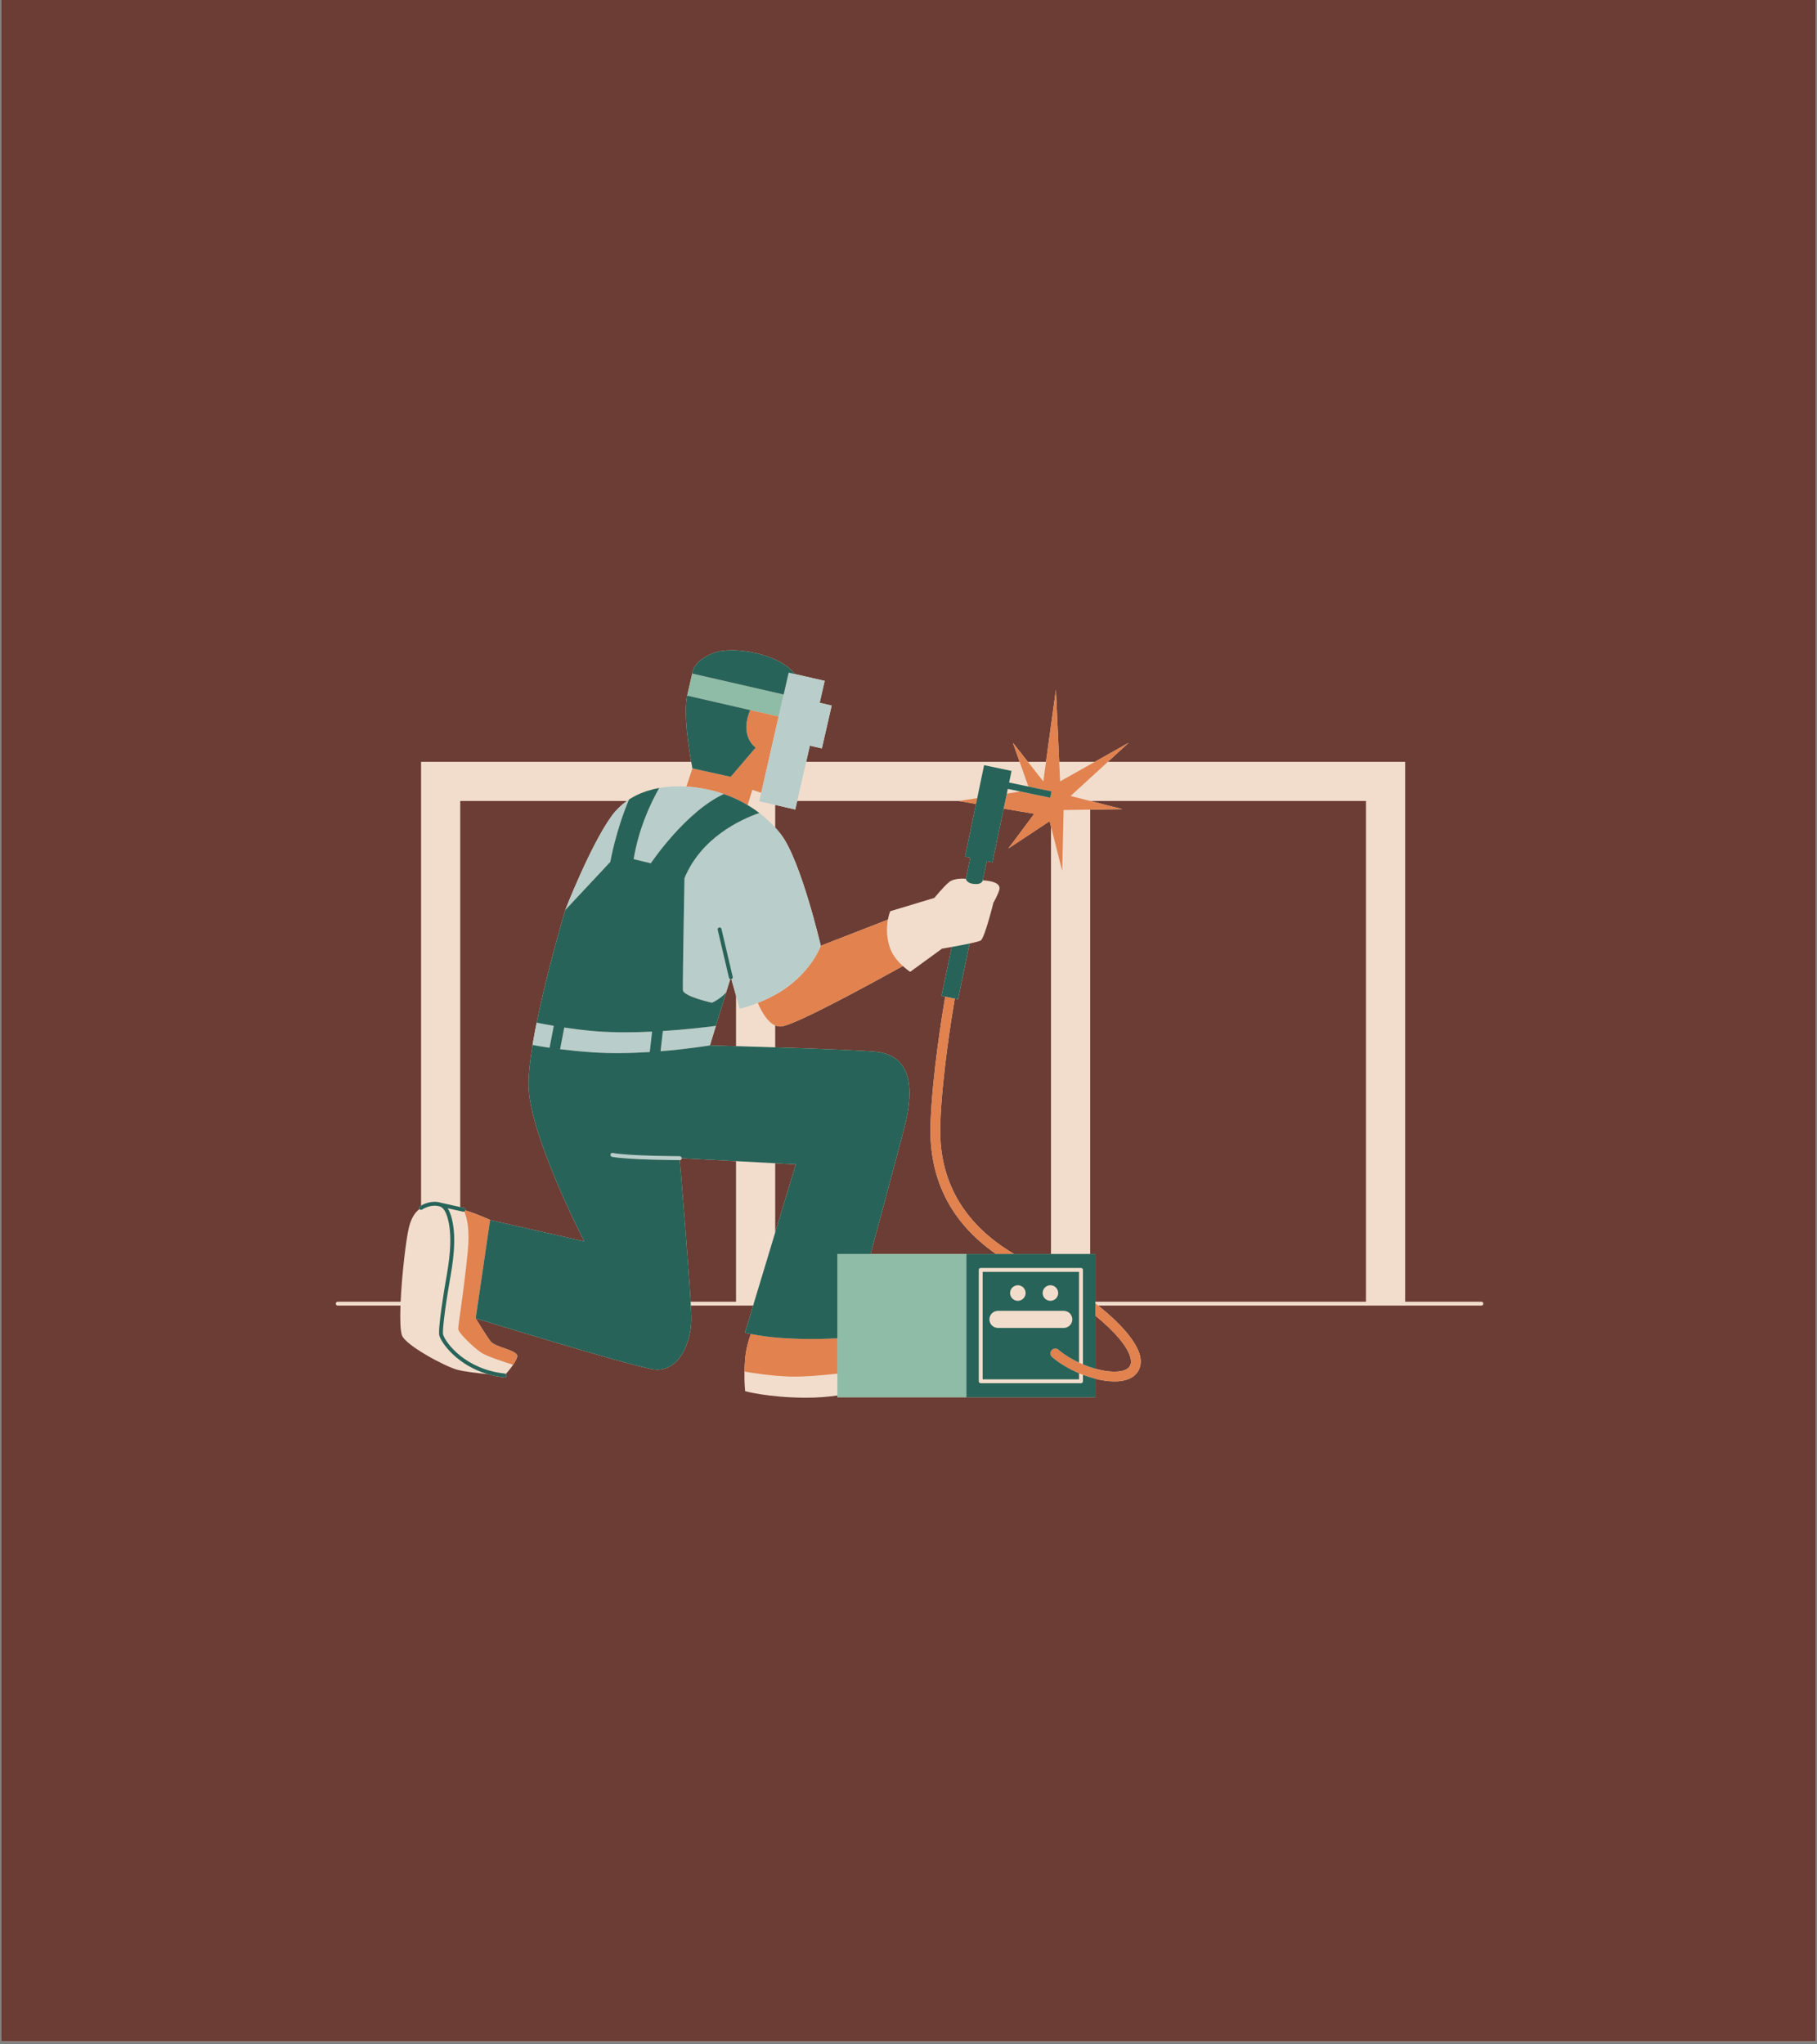
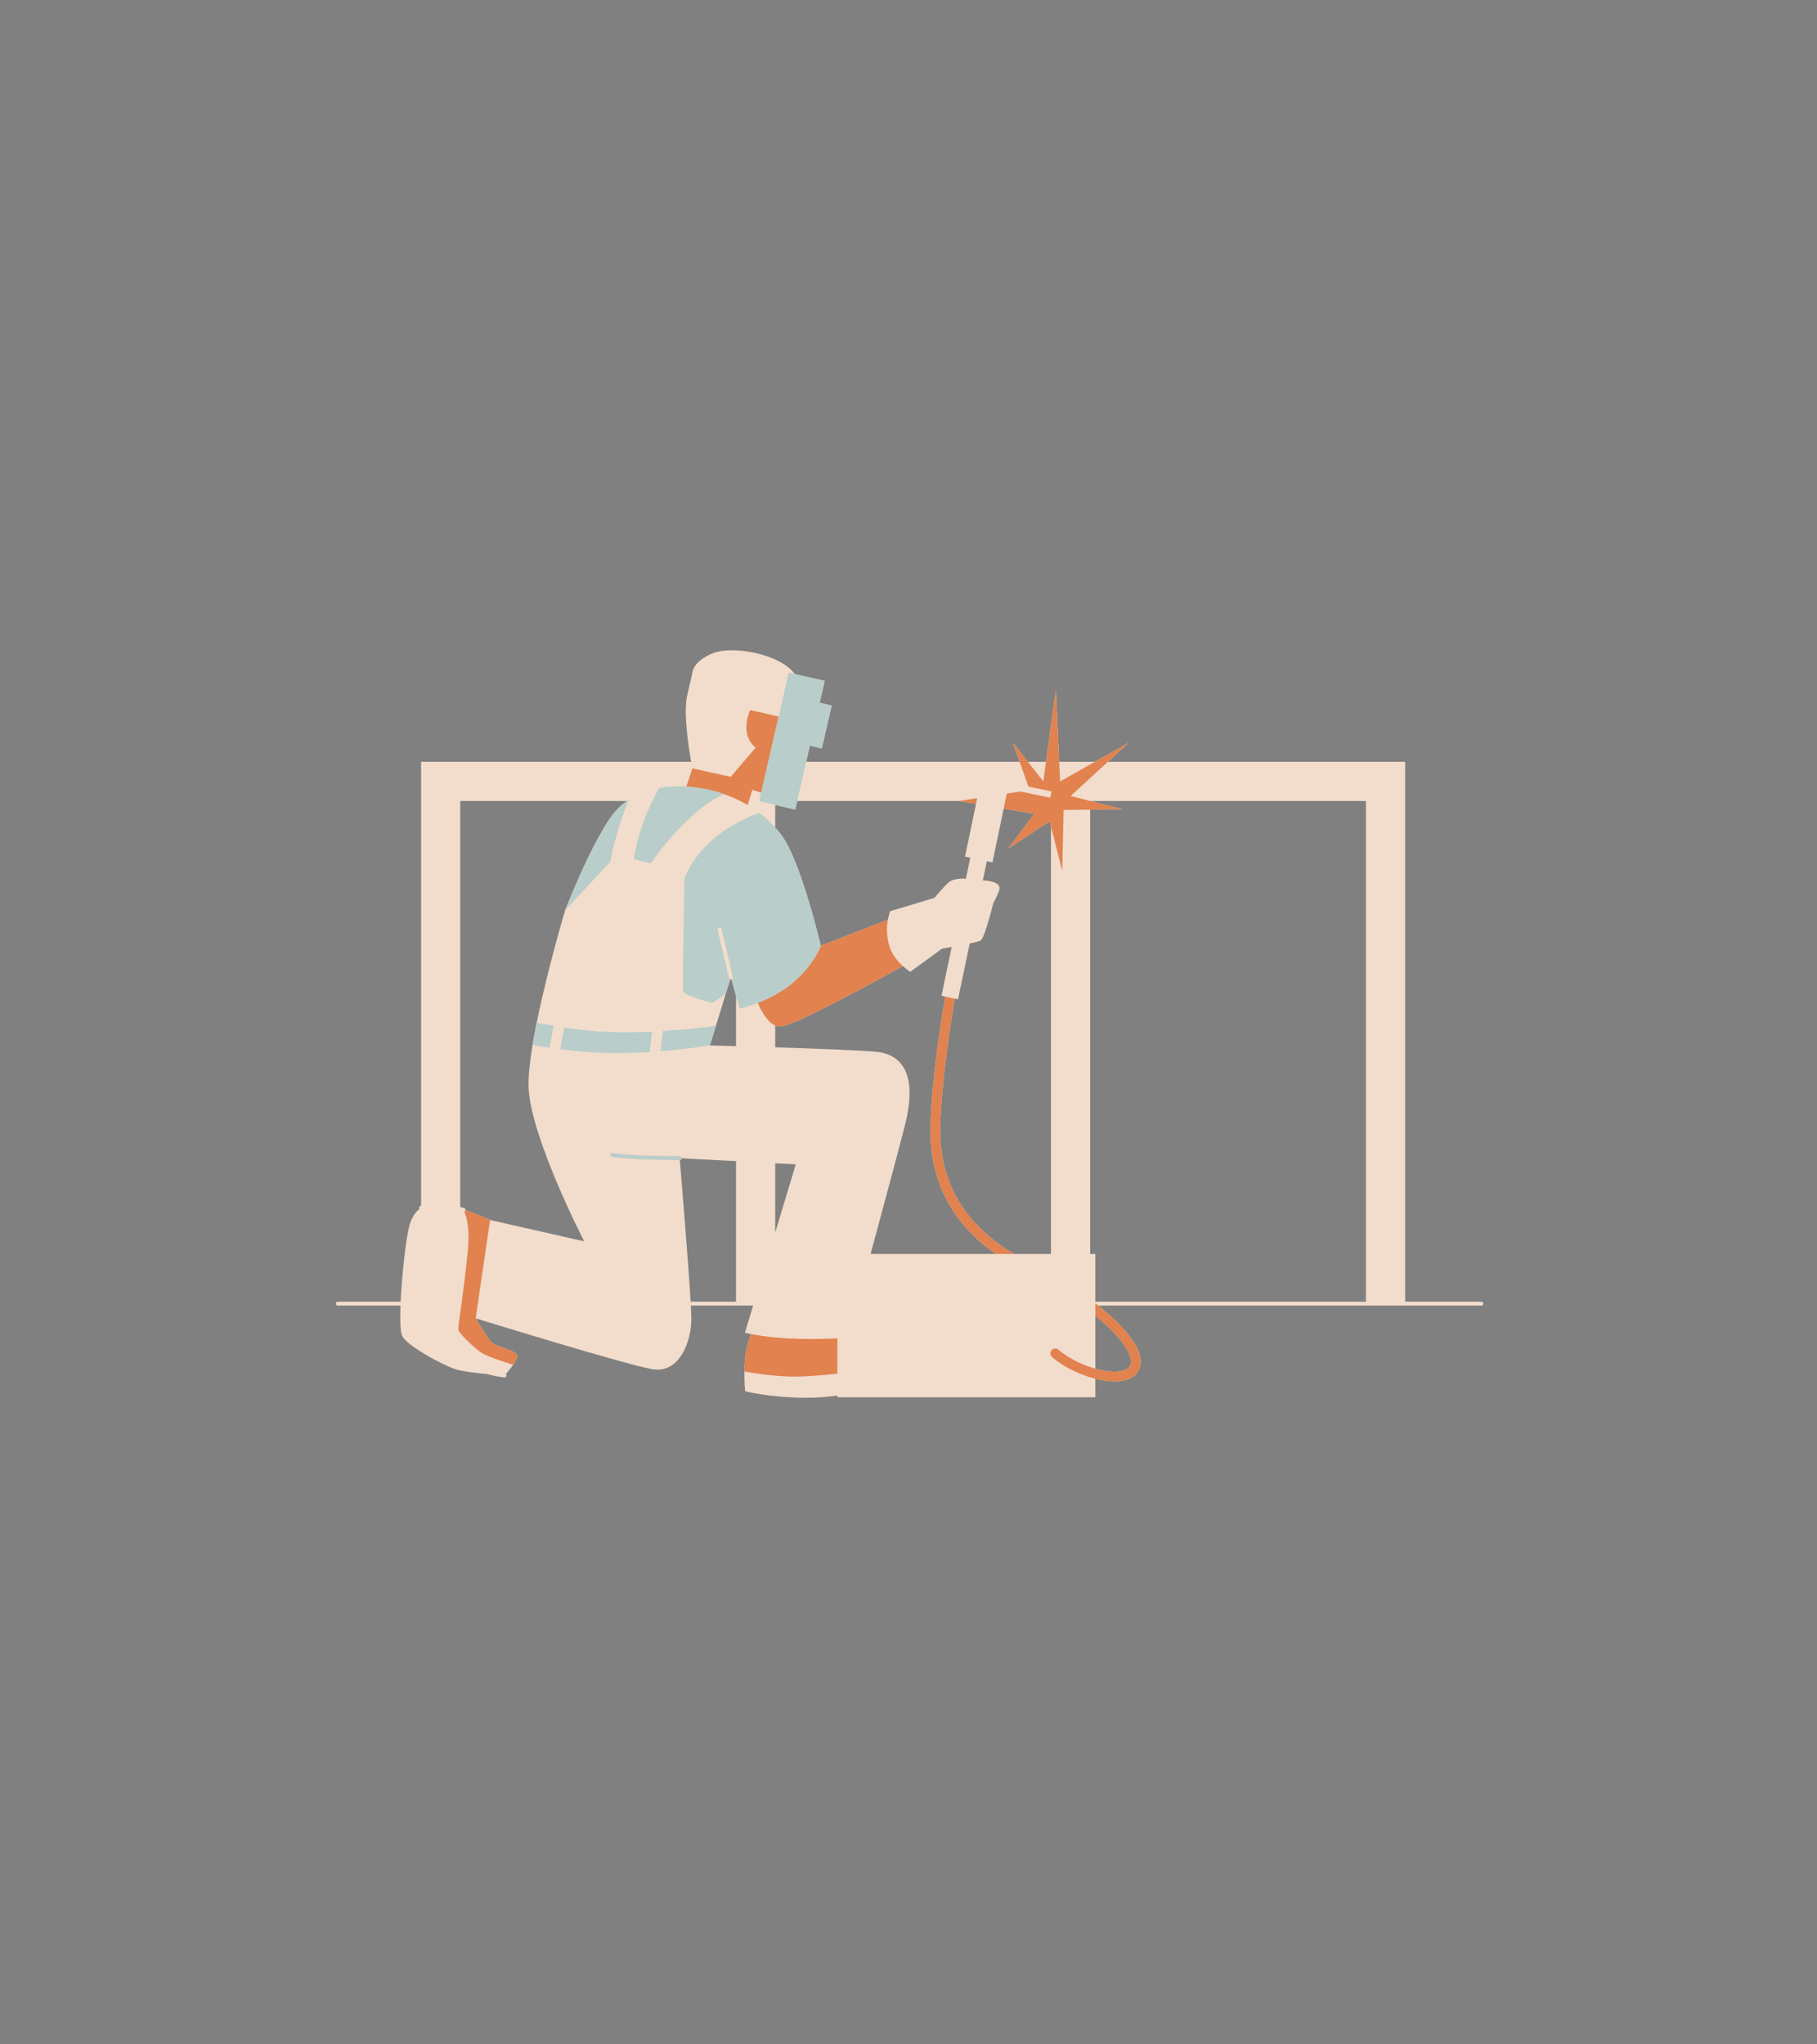
<svg xmlns="http://www.w3.org/2000/svg" width="400" zoomAndPan="magnify" viewBox="0 0 300 337.5" height="450" preserveAspectRatio="xMidYMid meet" version="1.0">
  <rect x="0" y="0" width="300" height="337.5" fill="#808080" stroke="none" />
  <defs>
    <clipPath id="a860b53064">
-       <path d="M 0.223 0 L 299.777 0 L 299.777 337 L 0.223 337 Z M 0.223 0 " clip-rule="nonzero" />
-     </clipPath>
+       </clipPath>
    <clipPath id="29a3561d7c">
      <path d="M 55.441 107 L 244.91 107 L 244.91 230.812 L 55.441 230.812 Z M 55.441 107 " clip-rule="nonzero" />
    </clipPath>
    <clipPath id="8ad0c1af95">
-       <path d="M 113 111 L 160 111 L 160 230.812 L 113 230.812 Z M 113 111 " clip-rule="nonzero" />
-     </clipPath>
+       </clipPath>
    <clipPath id="9006de2407">
      <path d="M 69 107 L 181 107 L 181 230.812 L 69 230.812 Z M 69 107 " clip-rule="nonzero" />
    </clipPath>
  </defs>
  <g clip-path="url(#a860b53064)">
-     <path fill="#ffffff" d="M 0.223 0 L 299.777 0 L 299.777 337 L 0.223 337 Z M 0.223 0 " fill-opacity="1" fill-rule="nonzero" />
+     <path fill="#ffffff" d="M 0.223 0 L 299.777 0 L 0.223 337 Z M 0.223 0 " fill-opacity="1" fill-rule="nonzero" />
    <path fill="#6b3d34" d="M 0.223 0 L 299.777 0 L 299.777 337 L 0.223 337 Z M 0.223 0 " fill-opacity="1" fill-rule="nonzero" />
  </g>
  <g clip-path="url(#29a3561d7c)">
    <path fill="#f2ddcc" d="M 244.586 214.895 L 232 214.895 L 232 125.766 L 182.918 125.766 L 186.344 122.625 L 180.773 125.766 L 174.883 125.766 L 174.34 113.852 L 172.703 125.766 L 169.711 125.766 L 167.234 122.625 L 168.348 125.766 L 133.105 125.766 L 133.715 123.102 L 135.695 123.555 L 137.316 116.477 L 135.336 116.023 L 136.164 112.402 L 131.223 111.273 C 128.785 107.941 121.008 106.535 117.727 107.832 C 114.262 109.199 114.293 111.199 114.293 111.199 L 114.289 111.203 L 114.289 111.219 L 114.285 111.234 L 114.281 111.246 L 114.273 111.281 L 114.254 111.367 L 114.234 111.457 L 114.199 111.605 L 114.141 111.863 C 114.109 111.988 114.078 112.141 114.035 112.316 L 114.004 112.449 L 113.973 112.594 L 113.848 113.137 C 113.797 113.367 113.738 113.621 113.672 113.902 L 113.672 113.91 L 113.457 114.836 C 112.809 117.672 113.695 123.379 114.121 125.766 L 69.523 125.766 L 69.523 199.031 C 69.414 199.094 69.348 199.141 69.336 199.148 C 69.188 199.25 69.152 199.449 69.254 199.598 C 68.395 200.25 67.855 201.281 67.52 202.617 C 67.047 204.516 66.359 210.336 66.148 214.895 L 55.762 214.895 C 55.586 214.895 55.441 215.039 55.441 215.215 C 55.441 215.395 55.586 215.539 55.762 215.539 L 66.121 215.539 C 66.039 217.777 66.09 219.633 66.359 220.43 C 66.918 222.07 73.355 225.523 75.441 226.113 C 76.562 226.43 78.742 226.684 80.52 226.852 C 81.367 227.098 82.285 227.289 83.27 227.395 C 83.281 227.395 83.293 227.395 83.305 227.395 C 83.465 227.395 83.605 227.273 83.625 227.109 C 83.637 227 83.59 226.906 83.516 226.836 C 83.793 226.52 84.301 225.918 84.719 225.309 C 85.105 224.742 85.414 224.176 85.391 223.816 C 85.328 222.895 81.77 222.402 81.031 221.48 C 80.293 220.559 78.539 217.641 78.539 217.641 C 78.539 217.641 103.148 225.242 107.684 226.035 C 112.219 226.832 114.148 221.383 114.148 217.754 C 114.148 217.293 114.117 216.527 114.062 215.539 L 124.348 215.539 L 122.992 220.023 C 123.312 220.098 123.637 220.164 123.965 220.227 C 123.562 221.367 123.168 222.781 123.039 224.191 C 122.965 225.008 122.926 225.758 122.914 226.43 C 122.871 228.41 123.039 229.672 123.039 229.672 C 123.039 229.672 126.668 230.684 132.742 230.746 C 134.887 230.766 136.746 230.602 138.258 230.379 L 138.258 230.668 L 180.848 230.668 L 180.848 227.621 C 181.953 227.902 183.031 228.055 184.004 228.055 C 184.32 228.055 184.625 228.039 184.918 228.008 C 186.223 227.855 187.18 227.383 187.762 226.594 C 188.152 226.07 188.547 225.16 188.223 223.812 C 187.672 221.535 185.109 218.555 181.328 215.539 L 244.586 215.539 C 244.766 215.539 244.91 215.395 244.91 215.215 C 244.91 215.039 244.766 214.895 244.586 214.895 Z M 101 134.695 C 97.496 139.508 93.316 150.25 93.316 150.254 C 93.316 150.254 90.395 160.027 88.609 168.832 C 88.547 169.145 88.484 169.453 88.426 169.762 C 88.422 169.77 88.422 169.773 88.422 169.777 C 88.363 170.078 88.305 170.383 88.25 170.68 C 88.25 170.688 88.246 170.695 88.246 170.699 C 88.191 170.988 88.141 171.277 88.09 171.562 C 88.082 171.598 88.078 171.637 88.07 171.672 C 88.02 171.953 87.973 172.23 87.926 172.504 C 87.93 172.508 87.93 172.508 87.93 172.508 C 87.488 175.18 87.219 177.602 87.27 179.395 C 87.496 187.566 96.457 204.93 96.457 204.93 L 80.918 201.41 C 80.918 201.41 79.293 200.59 76.832 199.816 C 76.836 199.809 76.84 199.801 76.844 199.793 C 76.879 199.617 76.77 199.445 76.598 199.406 L 75.988 199.27 L 75.988 132.234 L 103.5 132.234 C 102.559 132.902 101.715 133.719 101 134.695 Z M 121.523 214.895 L 114.027 214.895 C 113.637 208.25 112.438 193.816 112.246 191.512 C 112.406 191.5 112.527 191.375 112.539 191.215 L 121.523 191.691 Z M 121.523 172.707 C 118.93 172.633 117.211 172.586 117.211 172.586 L 119.914 163.781 C 119.914 163.781 119.906 163.793 119.891 163.812 C 120.117 163.102 120.352 162.352 120.57 161.641 C 120.602 161.648 120.633 161.656 120.664 161.656 C 120.688 161.656 120.715 161.652 120.738 161.648 C 120.742 161.648 120.746 161.645 120.754 161.641 L 121.523 164.379 Z M 127.992 132.883 L 131.305 133.641 L 131.625 132.234 L 158.293 132.234 L 161.148 132.719 L 159.332 141.422 L 160.199 141.605 L 159.477 145.074 C 159.477 145.074 157.617 144.867 156.691 145.633 C 155.762 146.398 154.277 148.23 154.277 148.23 L 146.98 150.434 C 146.98 150.434 146.758 150.961 146.598 151.824 L 135.516 156.133 C 135.516 156.133 132.23 142.035 128.953 137.766 C 128.648 137.367 128.324 136.988 127.992 136.621 Z M 127.992 203.465 L 127.992 192.039 L 131.387 192.219 Z M 159.555 207.012 L 143.746 207.012 C 145.945 198.883 148.469 189.484 149.418 185.75 C 151.23 178.602 149.871 174.062 144.426 173.609 C 141.59 173.371 134.309 173.105 127.992 172.902 L 127.992 169.289 C 128.336 169.434 128.699 169.496 129.082 169.441 C 131.527 169.078 143.105 162.789 149.066 159.48 C 149.73 160.086 150.281 160.438 150.281 160.438 L 155.539 156.609 C 155.539 156.609 156.215 156.496 157.129 156.332 L 155.449 164.398 L 156.062 164.527 C 155.586 167.305 153.926 177.457 153.637 185.48 C 153.309 194.562 156.938 201.785 164.434 207.012 Z M 173.527 207.012 L 167.414 207.012 C 159.004 202.02 154.91 194.809 155.246 185.539 C 155.531 177.664 157.156 167.68 157.641 164.855 L 158.18 164.969 L 160.102 155.758 C 160.988 155.57 161.711 155.391 161.918 155.27 C 162.574 154.887 164.016 149.043 164.016 149.043 C 164.016 149.043 164.805 147.66 165.004 146.863 C 165.375 145.379 162.273 145.344 162.273 145.344 L 162.934 142.176 L 163.863 142.371 L 165.715 133.492 L 170.762 134.348 L 166.488 140.074 L 173.301 135.57 L 173.527 136.473 Z M 186.656 224.188 C 186.801 224.797 186.742 225.27 186.469 225.637 C 186.086 226.152 185.316 226.34 184.734 226.406 C 183.629 226.531 182.262 226.355 180.848 225.957 L 180.848 217.199 C 184.051 219.809 186.207 222.32 186.656 224.188 Z M 225.531 214.895 L 180.848 214.895 L 180.848 207.012 L 179.996 207.012 L 179.996 133.66 L 185.316 133.582 L 180.004 132.234 L 225.531 132.234 Z M 225.531 214.895 " fill-opacity="1" fill-rule="nonzero" />
  </g>
  <g clip-path="url(#8ad0c1af95)">
    <path fill="#8fbca7" d="M 129.391 114.66 L 129.402 114.664 L 128.57 118.301 L 128.559 118.297 L 123.875 117.227 L 113.457 114.836 L 113.672 113.91 L 113.672 113.902 L 113.848 113.137 L 113.973 112.594 L 114.008 112.449 L 114.035 112.316 L 114.141 111.863 L 114.199 111.605 L 114.234 111.457 L 114.254 111.367 L 114.273 111.281 L 114.281 111.246 L 114.285 111.234 L 114.293 111.203 L 114.293 111.199 Z M 143.746 207.012 L 138.258 207.012 L 138.258 230.668 L 159.555 230.668 L 159.555 207.012 Z M 143.746 207.012 " fill-opacity="1" fill-rule="nonzero" />
  </g>
  <path fill="#e1824f" d="M 161.148 132.719 L 158.293 132.234 L 161.348 131.766 Z M 175.379 143.77 L 175.609 133.723 L 179.996 133.66 L 185.316 133.582 L 180.004 132.234 L 176.762 131.41 L 182.918 125.766 L 186.344 122.625 L 180.773 125.766 L 175.031 129 L 174.883 125.766 L 174.34 113.852 L 172.703 125.766 L 172.262 129 L 169.711 125.766 L 167.234 122.625 L 168.348 125.766 L 169.797 129.852 L 173.621 130.648 L 173.402 131.695 L 168.496 130.672 L 166.23 131.02 L 165.715 133.492 L 170.762 134.348 L 166.488 140.074 L 173.301 135.57 L 173.527 136.473 Z M 123.309 132.832 C 123.355 132.859 123.398 132.887 123.441 132.914 L 123.648 132.234 L 124.211 130.391 L 125.68 130.875 L 128.559 118.297 L 123.875 117.227 C 123.875 117.227 121.945 121.094 124.758 123.43 L 120.645 128.246 L 114.324 126.852 L 113.328 129.855 C 114.676 129.938 116.039 130.145 117.387 130.461 C 118.102 130.633 118.809 130.84 119.504 131.082 C 119.508 131.082 119.508 131.082 119.508 131.082 C 119.766 131.172 120.02 131.266 120.277 131.367 C 120.281 131.367 120.285 131.371 120.289 131.371 C 120.543 131.469 120.789 131.574 121.039 131.68 C 121.047 131.684 121.055 131.688 121.066 131.691 C 121.309 131.797 121.551 131.91 121.789 132.023 C 121.805 132.031 121.816 132.039 121.828 132.043 C 122.066 132.156 122.301 132.277 122.531 132.398 C 122.547 132.406 122.562 132.418 122.578 132.426 C 122.809 132.547 123.035 132.676 123.262 132.805 C 123.277 132.816 123.293 132.824 123.309 132.832 Z M 146.98 156.59 C 146.289 154.699 146.387 152.965 146.598 151.824 L 135.516 156.133 C 135.516 156.133 134.453 159.301 130.762 162.352 C 128.934 163.863 126.805 164.902 125.117 165.566 C 125.805 167.164 126.773 168.777 127.992 169.289 C 128.336 169.434 128.699 169.496 129.082 169.441 C 131.527 169.078 143.105 162.789 149.066 159.48 C 148.316 158.797 147.418 157.789 146.98 156.59 Z M 81.031 221.48 C 80.293 220.559 78.539 217.641 78.539 217.641 L 80.918 201.41 C 80.918 201.41 79.293 200.59 76.832 199.816 C 76.805 199.906 76.742 199.973 76.66 200.012 C 77.184 201.223 77.566 203.246 77.23 206.613 C 76.48 214.109 75.602 218.84 75.664 219.457 C 75.723 220.07 78.285 222.547 79.516 223.344 C 80.344 223.887 83.055 224.785 84.719 225.309 C 85.105 224.742 85.414 224.176 85.391 223.816 C 85.328 222.895 81.77 222.402 81.031 221.48 Z M 123.965 220.227 C 123.562 221.367 123.168 222.781 123.039 224.191 C 122.965 225.008 122.926 225.758 122.914 226.43 C 124.766 226.75 127.574 227.156 130.301 227.25 C 132.555 227.328 135.656 227.062 138.258 226.77 L 138.258 220.938 C 135.328 221.102 129.223 221.262 123.965 220.227 Z M 155.246 185.539 C 155.531 177.664 157.156 167.68 157.641 164.855 L 156.062 164.527 C 155.586 167.305 153.926 177.457 153.637 185.48 C 153.309 194.562 156.938 201.785 164.434 207.012 L 167.414 207.012 C 159.004 202.02 154.91 194.809 155.246 185.539 Z M 188.223 223.812 C 187.672 221.535 185.109 218.555 181.328 215.539 C 181.168 215.414 181.012 215.285 180.848 215.16 L 180.848 217.199 C 184.051 219.812 186.207 222.32 186.656 224.188 C 186.801 224.797 186.742 225.27 186.469 225.637 C 186.086 226.152 185.316 226.34 184.734 226.406 C 183.629 226.531 182.262 226.355 180.848 225.957 C 180.168 225.766 179.477 225.523 178.801 225.238 C 178.582 225.145 178.367 225.051 178.156 224.949 C 176.902 224.363 175.715 223.637 174.758 222.816 C 174.418 222.527 173.91 222.57 173.625 222.906 C 173.336 223.246 173.375 223.754 173.715 224.043 C 174.961 225.105 176.523 226.023 178.156 226.711 C 178.371 226.805 178.582 226.891 178.801 226.973 C 179.48 227.23 180.172 227.449 180.848 227.621 C 181.953 227.902 183.031 228.055 184.004 228.055 C 184.32 228.055 184.625 228.039 184.918 228.008 C 186.223 227.859 187.18 227.383 187.762 226.594 C 188.152 226.07 188.547 225.16 188.223 223.812 Z M 188.223 223.812 " fill-opacity="1" fill-rule="nonzero" />
  <path fill="#b9cdca" d="M 106.219 130.797 C 105.598 131.031 105 131.312 104.43 131.641 C 105 131.312 105.598 131.031 106.219 130.797 Z M 103.859 131.992 C 103.738 132.07 103.617 132.152 103.496 132.234 C 102.559 132.902 101.715 133.719 101 134.695 C 97.496 139.508 93.316 150.25 93.316 150.254 L 100.766 142.289 C 100.766 142.289 101.656 137.156 103.859 131.992 Z M 103.859 131.988 C 103.859 131.988 103.859 131.988 103.859 131.992 C 103.875 131.98 103.891 131.969 103.906 131.961 C 103.891 131.969 103.875 131.977 103.859 131.988 Z M 123.98 133.242 C 123.758 133.102 123.535 132.965 123.309 132.832 C 123.355 132.859 123.398 132.887 123.441 132.914 C 123.625 133.02 123.805 133.129 123.98 133.242 Z M 106.875 130.57 C 107.512 130.367 108.164 130.207 108.836 130.086 C 108.164 130.207 107.512 130.367 106.875 130.57 Z M 107.457 142.516 C 107.457 142.516 113.125 134.043 119.504 131.082 C 118.809 130.84 118.102 130.633 117.387 130.461 C 116.039 130.145 114.676 129.938 113.328 129.855 C 111.793 129.758 110.277 129.828 108.84 130.086 C 107.312 132.781 105.434 136.895 104.621 141.836 Z M 112.219 190.875 C 112.137 190.875 103.848 190.848 101.172 190.34 C 100.996 190.305 100.828 190.418 100.793 190.594 C 100.762 190.77 100.875 190.938 101.051 190.973 C 103.785 191.492 111.875 191.516 112.219 191.52 C 112.23 191.52 112.238 191.516 112.246 191.512 C 112.406 191.5 112.527 191.375 112.539 191.215 C 112.539 191.207 112.543 191.203 112.543 191.195 C 112.543 191.02 112.398 190.875 112.219 190.875 Z M 127.992 136.621 C 127.188 135.734 126.309 134.93 125.367 134.211 C 122.207 135.316 115.781 138.305 113.012 144.969 C 113.012 144.969 112.695 161.996 112.75 163.449 C 112.789 164.488 117.555 165.547 117.555 165.547 C 119.043 164.82 119.773 163.977 119.895 163.812 C 120.117 163.102 120.352 162.352 120.57 161.641 C 120.465 161.609 120.379 161.523 120.352 161.406 L 118.496 153.5 C 118.453 153.328 118.562 153.152 118.734 153.113 C 118.906 153.07 119.082 153.18 119.121 153.352 L 120.98 161.262 C 121.02 161.43 120.918 161.594 120.754 161.641 L 121.527 164.379 L 122.133 166.535 C 122.133 166.535 123.395 166.246 125.117 165.566 C 126.805 164.902 128.934 163.863 130.762 162.352 C 134.453 159.297 135.516 156.133 135.516 156.133 C 135.516 156.133 132.23 142.035 128.953 137.766 C 128.648 137.367 128.324 136.988 127.992 136.621 Z M 135.336 116.023 L 136.164 112.402 L 131.223 111.273 L 130.219 111.043 L 129.391 114.66 L 129.402 114.664 L 128.57 118.301 L 128.559 118.297 L 125.68 130.875 L 125.367 132.234 L 125.355 132.277 L 127.992 132.883 L 131.305 133.641 L 131.625 132.234 L 133.105 125.766 L 133.715 123.102 L 135.695 123.555 L 137.316 116.477 Z M 88.609 168.832 C 88.547 169.145 88.484 169.453 88.426 169.762 C 88.422 169.766 88.422 169.773 88.422 169.777 C 88.363 170.078 88.305 170.383 88.25 170.68 C 88.25 170.688 88.246 170.695 88.246 170.699 C 88.191 170.988 88.141 171.277 88.09 171.562 C 88.082 171.598 88.078 171.637 88.07 171.672 C 88.02 171.953 87.973 172.23 87.93 172.504 C 88.727 172.66 89.664 172.82 90.734 172.977 L 91.43 169.348 C 90.406 169.176 89.449 168.996 88.609 168.832 Z M 107.281 173.676 L 107.664 170.309 C 104.66 170.453 101.453 170.48 98.52 170.258 C 96.707 170.117 94.875 169.887 93.164 169.629 L 92.477 173.215 C 94.027 173.406 95.805 173.586 97.805 173.727 C 100.953 173.945 104.285 173.867 107.281 173.676 Z M 109.062 173.547 C 113.727 173.172 117.211 172.586 117.211 172.586 L 118.199 169.359 C 116.496 169.582 113.223 169.969 109.441 170.211 Z M 109.062 173.547 " fill-opacity="1" fill-rule="nonzero" />
  <g clip-path="url(#9006de2407)">
-     <path fill="#286359" d="M 113.848 113.137 L 113.672 113.902 C 113.738 113.621 113.797 113.367 113.848 113.137 Z M 114.035 112.316 L 114.141 111.863 C 114.109 111.988 114.078 112.141 114.035 112.316 Z M 113.457 114.836 C 113.535 114.5 113.605 114.191 113.672 113.91 Z M 130.219 111.043 L 131.223 111.273 C 128.785 107.941 121.008 106.535 117.727 107.832 C 114.262 109.199 114.293 111.199 114.293 111.199 L 129.391 114.66 Z M 114.324 126.852 L 120.645 128.246 L 124.758 123.43 C 121.945 121.094 123.875 117.227 123.875 117.227 L 113.457 114.836 C 112.809 117.672 113.695 123.379 114.121 125.766 C 114.238 126.441 114.324 126.852 114.324 126.852 Z M 149.418 185.75 C 148.469 189.484 145.945 198.883 143.746 207.012 L 138.258 207.012 L 138.258 220.938 C 135.328 221.102 129.223 221.262 123.965 220.227 C 123.637 220.164 123.312 220.094 122.992 220.023 L 124.348 215.539 L 124.539 214.895 L 127.992 203.465 L 131.387 192.219 L 127.992 192.039 L 121.523 191.691 L 112.539 191.215 C 112.539 191.207 112.543 191.203 112.543 191.195 C 112.543 191.02 112.398 190.875 112.219 190.875 C 112.137 190.875 103.848 190.848 101.172 190.34 C 100.996 190.305 100.828 190.418 100.793 190.594 C 100.762 190.77 100.875 190.938 101.051 190.973 C 103.785 191.492 111.875 191.516 112.219 191.52 C 112.23 191.52 112.238 191.516 112.246 191.512 C 112.438 193.816 113.641 208.25 114.027 214.895 C 114.039 215.117 114.051 215.332 114.062 215.539 C 114.117 216.527 114.148 217.293 114.148 217.754 C 114.148 221.383 112.219 226.832 107.684 226.035 C 103.148 225.242 78.539 217.641 78.539 217.641 L 80.918 201.41 L 96.457 204.93 C 96.457 204.93 87.496 187.566 87.27 179.395 C 87.219 177.602 87.488 175.18 87.93 172.508 C 88.727 172.66 89.664 172.82 90.734 172.977 L 91.434 169.352 C 90.406 169.176 89.449 168.996 88.609 168.832 C 90.395 160.027 93.316 150.254 93.316 150.254 L 100.766 142.289 C 100.766 142.289 101.656 137.152 103.859 131.988 C 104.043 131.871 104.227 131.758 104.414 131.648 C 104.418 131.645 104.426 131.645 104.43 131.641 C 105 131.312 105.598 131.031 106.223 130.797 C 106.422 130.723 106.625 130.652 106.832 130.586 C 106.848 130.578 106.863 130.574 106.875 130.57 C 107.512 130.367 108.164 130.207 108.836 130.086 C 108.836 130.086 108.84 130.086 108.84 130.086 C 107.312 132.785 105.434 136.895 104.621 141.836 L 107.457 142.516 C 107.457 142.516 113.125 134.043 119.508 131.082 C 119.766 131.172 120.02 131.266 120.277 131.367 C 120.281 131.367 120.285 131.371 120.289 131.371 C 120.543 131.469 120.789 131.574 121.039 131.68 C 121.047 131.684 121.055 131.688 121.066 131.691 C 121.309 131.797 121.551 131.91 121.789 132.023 C 121.805 132.031 121.816 132.039 121.828 132.043 C 122.066 132.156 122.301 132.277 122.531 132.398 C 122.547 132.406 122.562 132.418 122.578 132.426 C 122.809 132.547 123.035 132.676 123.262 132.805 C 123.277 132.816 123.293 132.824 123.309 132.832 C 123.535 132.965 123.758 133.102 123.98 133.242 C 123.992 133.254 124.008 133.262 124.02 133.27 C 124.242 133.414 124.465 133.559 124.684 133.711 C 124.691 133.719 124.699 133.723 124.707 133.73 C 124.93 133.887 125.152 134.047 125.367 134.211 C 122.207 135.316 115.781 138.305 113.012 144.969 C 113.012 144.969 112.695 161.996 112.75 163.449 C 112.789 164.488 117.555 165.547 117.555 165.547 C 119.043 164.82 119.773 163.977 119.895 163.812 C 119.906 163.793 119.914 163.781 119.914 163.781 L 117.211 172.586 L 118.199 169.359 C 116.496 169.582 113.223 169.969 109.441 170.211 L 109.062 173.551 C 113.727 173.172 117.211 172.586 117.211 172.586 C 117.211 172.586 118.93 172.633 121.527 172.707 C 123.348 172.758 125.602 172.828 127.992 172.902 C 134.309 173.105 141.59 173.371 144.426 173.609 C 149.871 174.062 151.23 178.602 149.418 185.75 Z M 107.281 173.676 L 107.664 170.309 C 104.66 170.453 101.453 170.48 98.52 170.258 C 96.707 170.117 94.875 169.887 93.164 169.629 L 92.477 173.215 C 94.027 173.406 95.805 173.586 97.805 173.727 C 100.953 173.945 104.285 173.867 107.281 173.676 Z M 87.93 172.504 C 87.93 172.508 87.93 172.508 87.93 172.508 C 87.977 172.23 88.02 171.953 88.07 171.672 C 88.02 171.953 87.973 172.23 87.93 172.504 Z M 157.129 156.332 L 155.449 164.398 L 156.062 164.527 L 157.641 164.855 L 158.18 164.969 L 160.102 155.758 C 159.156 155.961 158.027 156.172 157.129 156.332 Z M 159.477 145.074 C 159.477 145.074 159.547 145.98 161.281 145.945 C 162.105 145.926 162.273 145.344 162.273 145.344 L 162.934 142.176 L 163.863 142.371 L 165.715 133.492 L 166.23 131.02 L 166.395 130.234 L 168.496 130.672 L 173.402 131.695 L 173.621 130.648 L 169.797 129.852 L 166.613 129.184 L 166.5 129.723 L 167.012 127.27 L 162.48 126.32 L 161.348 131.766 L 161.148 132.719 L 159.332 141.422 L 160.199 141.605 Z M 83.336 226.754 C 76.938 226.074 73.637 221.809 73.16 220.332 C 73.02 219.898 73.371 216.582 74.199 211.777 L 74.266 211.387 C 74.738 208.668 75.453 204.555 74.594 201.16 C 74.414 200.449 74.188 199.891 73.914 199.469 L 76.457 200.035 C 76.48 200.039 76.504 200.043 76.527 200.043 C 76.574 200.043 76.621 200.031 76.66 200.012 C 76.742 199.973 76.805 199.906 76.832 199.816 C 76.836 199.809 76.84 199.801 76.844 199.793 C 76.879 199.617 76.773 199.445 76.598 199.406 L 75.988 199.27 L 72.812 198.562 C 71.355 198.102 70.004 198.75 69.523 199.031 C 69.414 199.094 69.348 199.141 69.336 199.148 C 69.188 199.25 69.152 199.449 69.254 199.598 C 69.355 199.742 69.555 199.777 69.703 199.676 C 69.715 199.668 71.148 198.695 72.641 199.184 C 73.219 199.371 73.652 200.07 73.969 201.316 C 74.793 204.582 74.094 208.609 73.633 211.277 L 73.562 211.668 C 73.426 212.469 72.223 219.527 72.547 220.527 C 72.984 221.879 75.594 225.402 80.52 226.852 C 81.367 227.098 82.285 227.289 83.27 227.395 C 83.281 227.395 83.293 227.395 83.305 227.395 C 83.465 227.395 83.605 227.273 83.625 227.109 C 83.637 227 83.59 226.906 83.516 226.836 C 83.465 226.793 83.406 226.762 83.336 226.754 Z M 179.996 207.012 L 159.555 207.012 L 159.555 230.668 L 180.848 230.668 L 180.848 227.621 C 180.172 227.449 179.48 227.23 178.801 226.973 L 178.801 228.031 C 178.801 228.211 178.656 228.355 178.477 228.355 L 161.926 228.355 C 161.746 228.355 161.602 228.211 161.602 228.031 L 161.602 209.645 C 161.602 209.469 161.746 209.324 161.926 209.324 L 178.477 209.324 C 178.656 209.324 178.801 209.469 178.801 209.645 L 178.801 225.238 C 179.48 225.523 180.168 225.766 180.848 225.957 L 180.848 207.012 Z M 173.625 222.906 C 173.336 223.246 173.375 223.754 173.715 224.043 C 174.961 225.105 176.523 226.023 178.156 226.711 L 178.156 227.711 L 162.246 227.711 L 162.246 209.969 L 178.156 209.969 L 178.156 224.949 C 176.902 224.363 175.715 223.637 174.758 222.816 C 174.418 222.527 173.914 222.57 173.625 222.906 Z M 172.148 213.465 C 172.148 214.172 172.723 214.75 173.43 214.75 C 174.141 214.75 174.715 214.172 174.715 213.465 C 174.715 212.754 174.141 212.18 173.43 212.18 C 172.723 212.18 172.148 212.754 172.148 213.465 Z M 166.77 213.465 C 166.77 214.172 167.344 214.75 168.051 214.75 C 168.762 214.75 169.336 214.172 169.336 213.465 C 169.336 212.754 168.762 212.18 168.051 212.18 C 167.344 212.18 166.77 212.754 166.77 213.465 Z M 175.633 219.227 C 176.41 219.227 177.043 218.594 177.043 217.816 C 177.043 217.035 176.41 216.402 175.633 216.402 L 164.77 216.402 C 163.992 216.402 163.359 217.035 163.359 217.816 C 163.359 218.594 163.992 219.227 164.77 219.227 Z M 118.734 153.113 C 118.562 153.152 118.453 153.328 118.496 153.5 L 120.352 161.406 C 120.379 161.523 120.465 161.609 120.57 161.641 C 120.602 161.648 120.633 161.656 120.664 161.656 C 120.688 161.656 120.715 161.652 120.738 161.648 C 120.742 161.648 120.746 161.645 120.754 161.641 C 120.918 161.594 121.02 161.43 120.98 161.262 L 119.121 153.352 C 119.082 153.18 118.906 153.07 118.734 153.113 Z M 118.734 153.113 " fill-opacity="1" fill-rule="nonzero" />
-   </g>
+     </g>
</svg>